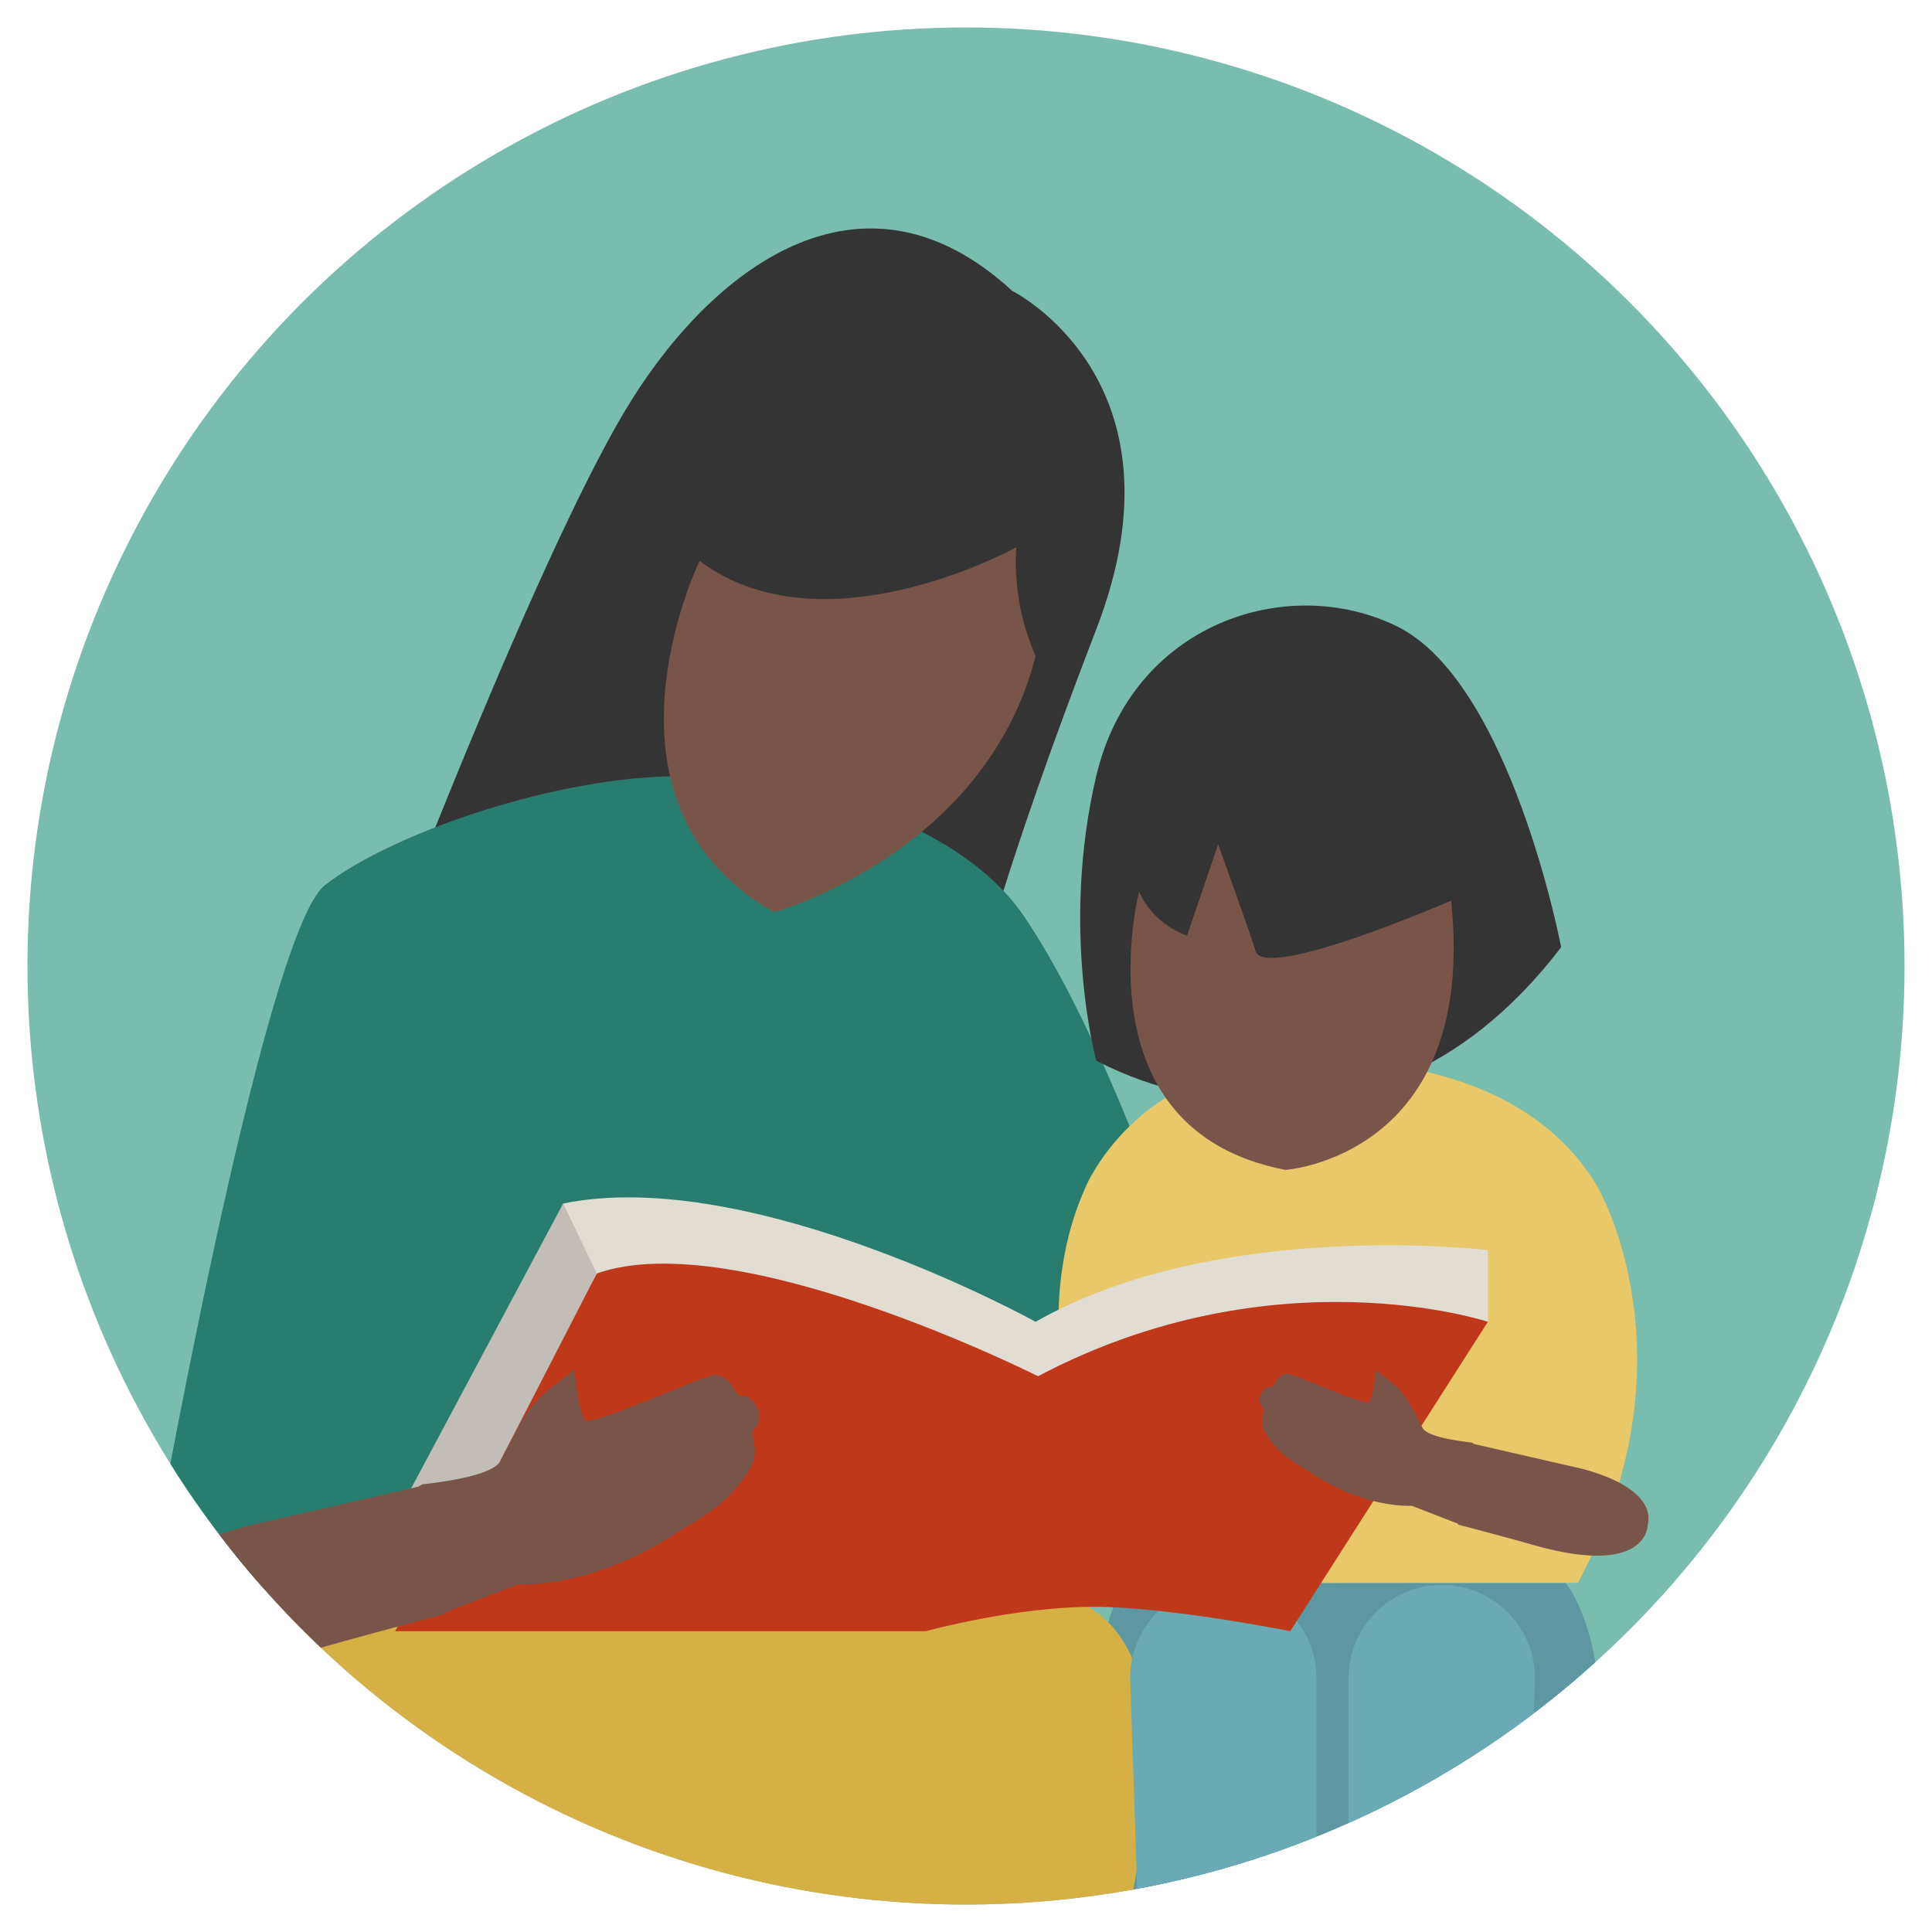
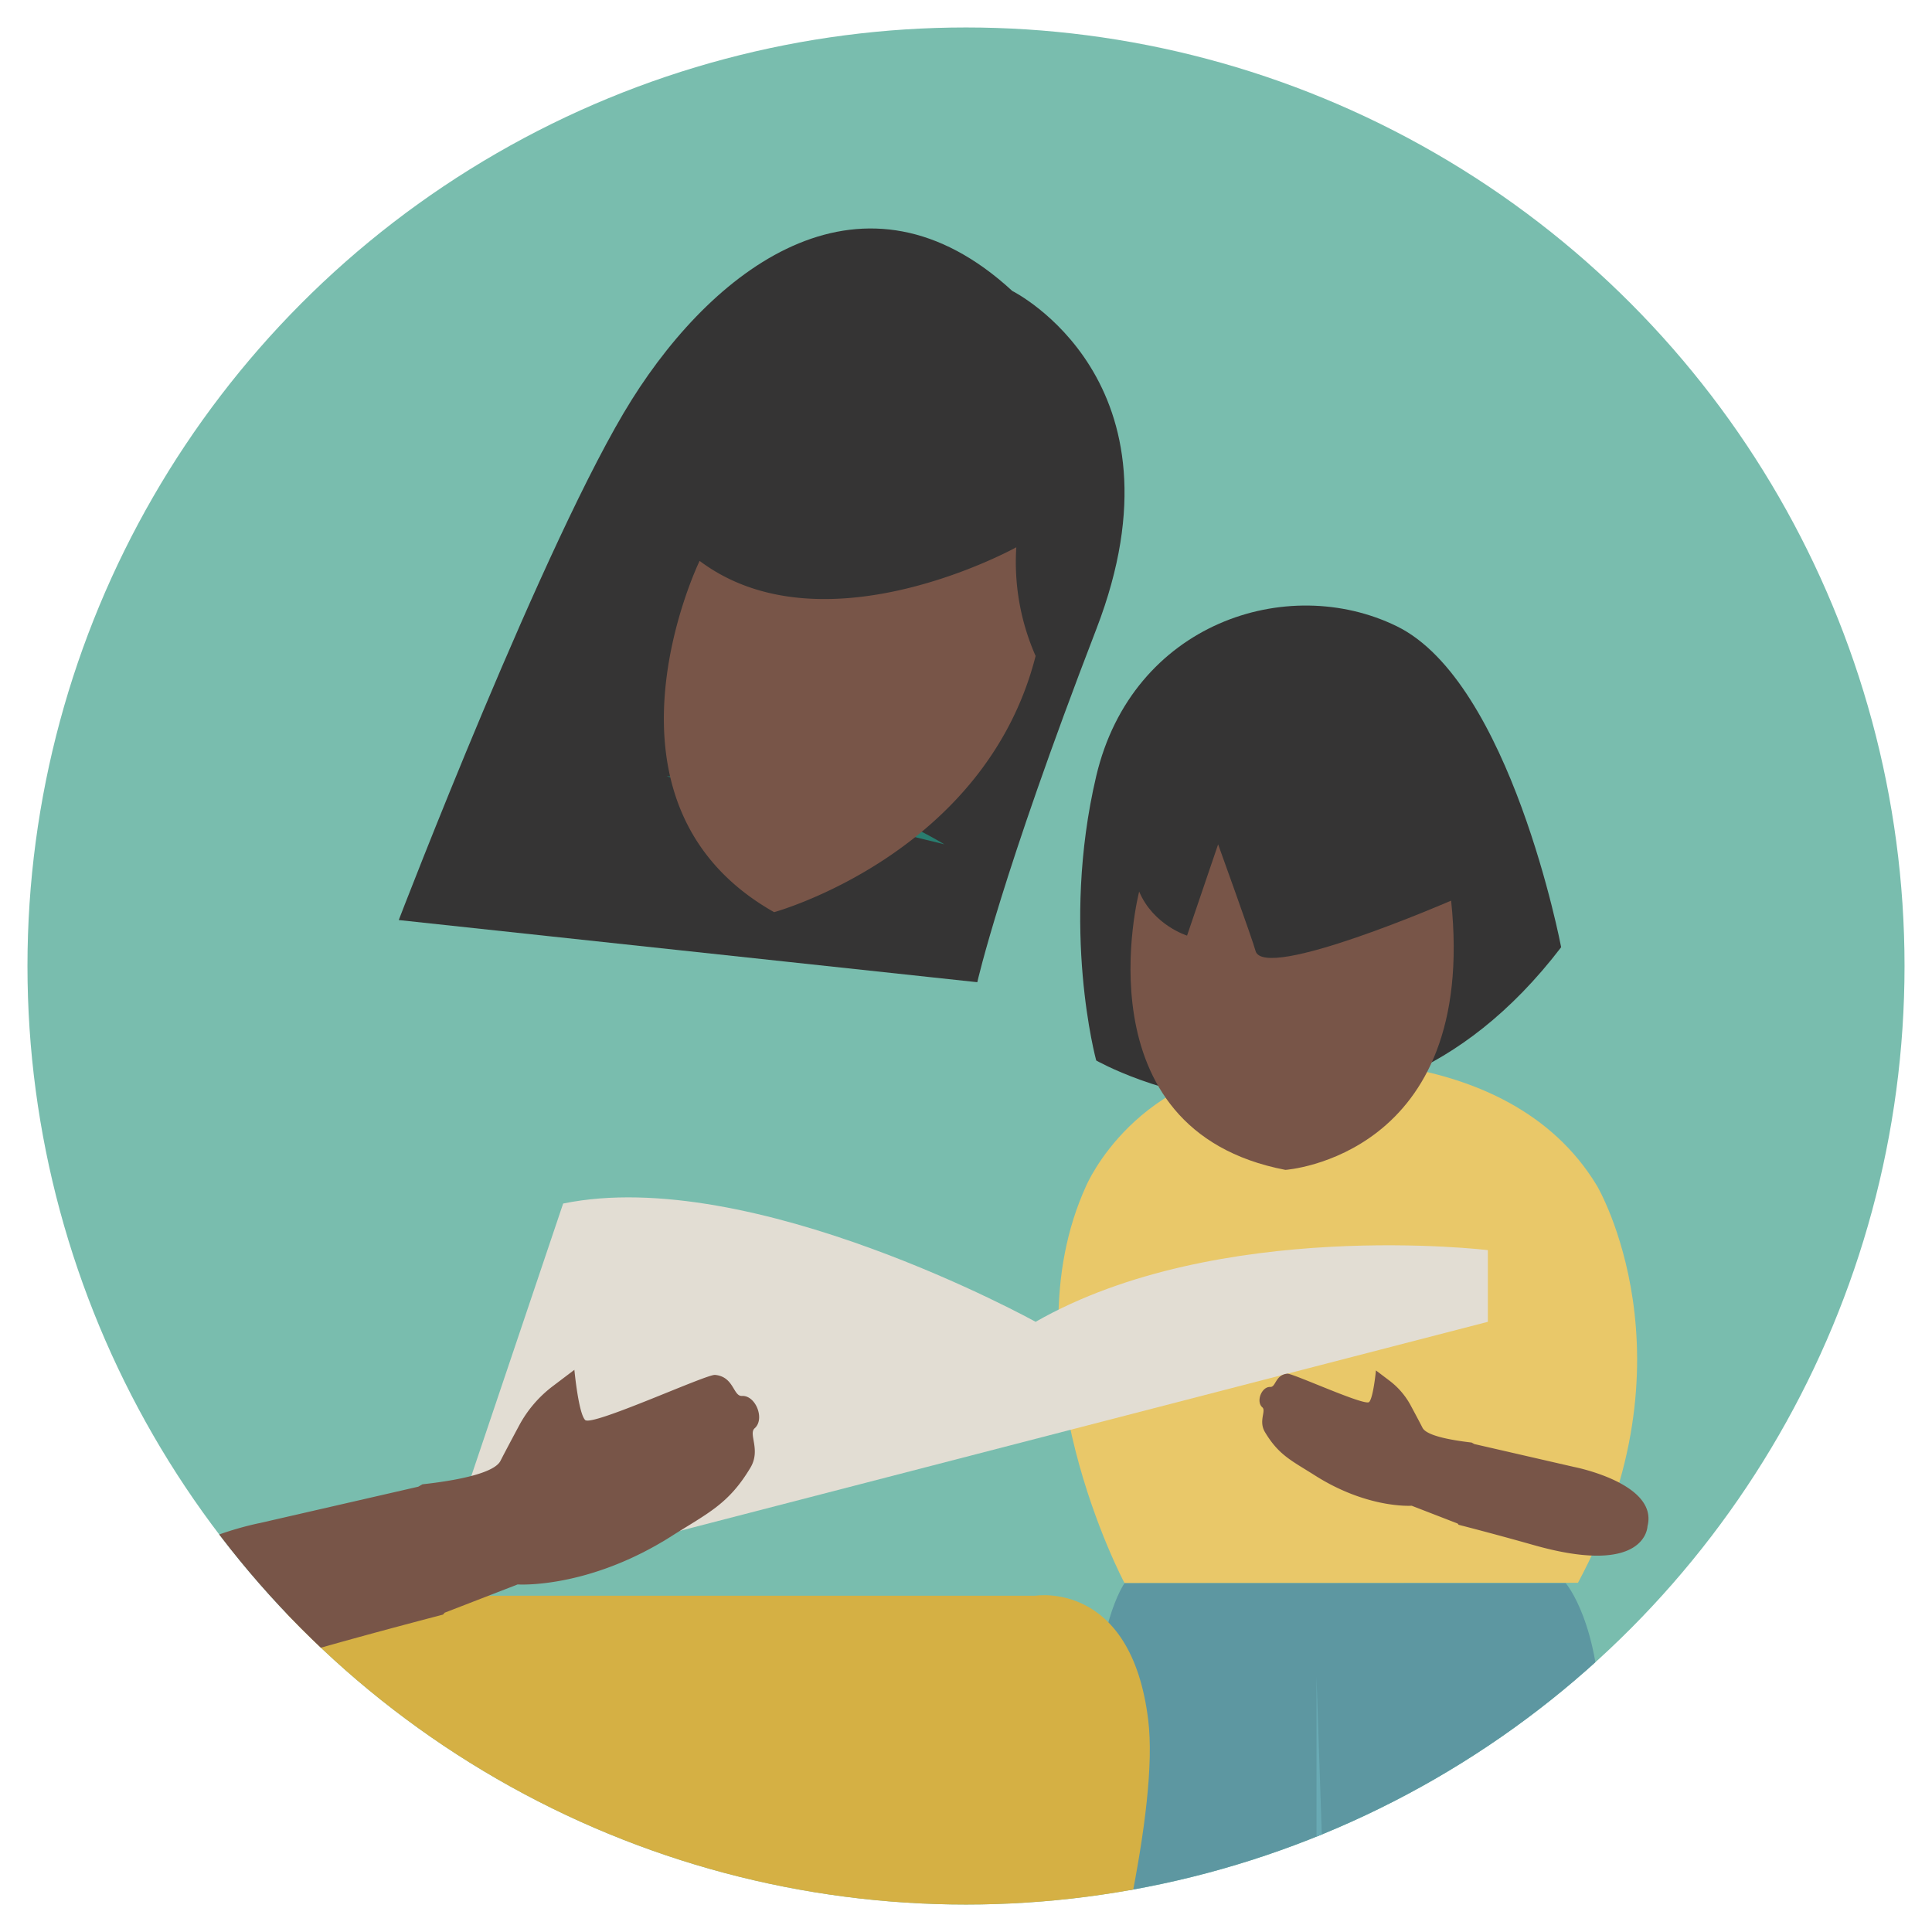
<svg xmlns="http://www.w3.org/2000/svg" id="Layer_1" data-name="Layer 1" viewBox="0 0 600 600">
  <defs>
    <style>.cls-1{fill:none;}.cls-2{clip-path:url(#clip-path);}.cls-3{fill:#79bdae;}.cls-4{fill:#353434;}.cls-5{fill:#297d6f;}.cls-6{fill:#785548;}.cls-7{fill:#e9c869;}.cls-8{fill:#5d97a1;}.cls-9{fill:#d5b044;}.cls-10{fill:#69aab4;}.cls-11{fill:#e2ddd3;}.cls-12{fill:#c0381a;}.cls-13{fill:#c2bdb6;}.cls-14{fill:#f5d2a9;}</style>
    <clipPath id="clip-path">
      <circle class="cls-1" cx="300" cy="300" r="291.47" />
    </clipPath>
  </defs>
  <title>EEI-POTB-MarthaMary</title>
  <g class="cls-2">
    <circle class="cls-3" cx="300" cy="300" r="291.47" />
    <path class="cls-4" d="M123.84,285.73s45.82-119.39,72.36-161.6,72.36-76,118.18-33.77c0,0,55.88,27.74,26.13,104.92s-37,109.75-37,109.75Z" />
-     <path class="cls-5" d="M293.26,262.2c10.17,6.12,18.78,13.56,24.74,22.33,20.5,30.14,38.59,80.16,38.59,80.16L324.37,495.57H94.89l-48.24-7.23s35-198.36,54.27-213.46,67.54-32.56,106.13-33.77" />
    <path class="cls-5" d="M207.05,241.11c27.37-.86,61.41,6.18,86.21,21.09" />
    <path class="cls-6" d="M217.27,174.19s-36.61,75.32,23.14,109.09c0,0,65.53-18,81.21-79.56a72.32,72.32,0,0,1-6-33.76S255.87,203.13,217.27,174.19Z" />
    <path class="cls-7" d="M349.24,491.66s-36.78-69-11.94-123.35c0,0,15.27-36.35,61.1-38.37,0,0,69.45-8.43,97.59,38.37,0,0,31.59,53.4-5.94,123.24Z" />
    <path class="cls-8" d="M351.63,588.43H479s18.32-20.5,18.17-51.85c-.15-32.61-10.93-44.92-10.93-44.92h-137s-9.7,13.56-8.73,48.39C341.47,574.26,351.63,588.43,351.63,588.43Z" />
    <path class="cls-9" d="M94.89,495.57s-32.56,23.72-20.5,58.29,25.73,34.57,25.73,34.57h63.51l7.24,174.87s7.24,15.68,22.91,13.27,107.34-12.06,107.34-12.06,62.1-176.08,55.47-230.35c-5.32-43.5-35-38.59-35-38.59Z" />
-     <path class="cls-10" d="M408.85,688.64v-168a28.95,28.95,0,0,0-57.89,0l5.63,168Z" />
-     <path class="cls-10" d="M418.81,688.64v-168a28.95,28.95,0,0,1,57.89,0l-5.63,168Z" />
+     <path class="cls-10" d="M408.85,688.64v-168l5.63,168Z" />
    <path class="cls-4" d="M340.44,329.34s81.68,46.84,144.39-35.17c0,0-15.68-82.41-51.06-99.69-34-16.62-82.14-.94-93.33,46.56S340.44,329.34,340.44,329.34Z" />
    <path class="cls-6" d="M353.78,276.89s-19.3,74,45.42,86.43c0,0,59.84-4.08,51.46-83.62,0,0-58.29,25.33-60.76,15.56-.8-3.14-11.6-33.05-11.6-33.05l-9.65,28.35S358.2,287.34,353.78,276.89Z" />
    <path class="cls-11" d="M174.89,373.77l-41,121.64L462.07,410.5V388.24S378.3,378.09,321.62,410.5C321.62,410.5,233.58,361.71,174.89,373.77Z" />
-     <path class="cls-12" d="M185.34,395.48l-62.63,111.1H287.53S314.87,499,339.79,499c22.92,0,60.92,7.57,60.92,7.57l61.36-96.08s-66.18-21.91-139.7,16.91C322.37,427.41,228.76,380.2,185.34,395.48Z" />
-     <polygon class="cls-13" points="174.89 373.77 185.34 395.48 133.89 495.4 123.84 469.44 174.89 373.77" />
    <path class="cls-6" d="M138.11,500.83l22.65-8.77s21.74,1.53,47.79-15c11.39-7.23,17.73-9.93,24.51-21.27,3.29-5.52-.71-10.45,1.3-12.22,3.27-2.87.33-10.28-3.94-10.05-2.74.15-2.47-6-8.36-6.53-2.69-.25-38.26,16.12-40.34,14s-3.34-15.58-3.34-15.58l-6.72,5.09a37.53,37.53,0,0,0-10.44,12.21c-2,3.74-4.33,8.1-5.81,11-2.21,4.29-16.41,6.4-24.21,7.25l-1.31.75L80.68,473S39.06,481,44.53,502.17c0,0,.41,25.09,56.13,9.26,11.49-3.26,24.32-6.7,36.91-10Z" />
    <line class="cls-14" x1="142.01" y1="497.61" x2="133.69" y2="500.83" />
    <path class="cls-6" d="M452.69,473.15l-14.28-5.53s-13.7,1-30.12-9.46c-7.18-4.55-11.17-6.25-15.44-13.4-2.08-3.48.44-6.59-.82-7.7-2.06-1.81-.21-6.48,2.48-6.33,1.73.09,1.55-3.77,5.27-4.12,1.69-.16,24.11,10.16,25.42,8.8s2.11-9.81,2.11-9.81l4.23,3.2a23.66,23.66,0,0,1,6.58,7.7c1.26,2.35,2.73,5.1,3.66,6.92,1.39,2.71,10.34,4,15.26,4.58l.82.46,31,7.12s26.22,5.08,22.78,18.41c0,0-.26,15.81-35.37,5.84C469,477.77,461,475.6,453,473.54Z" />
  </g>
</svg>